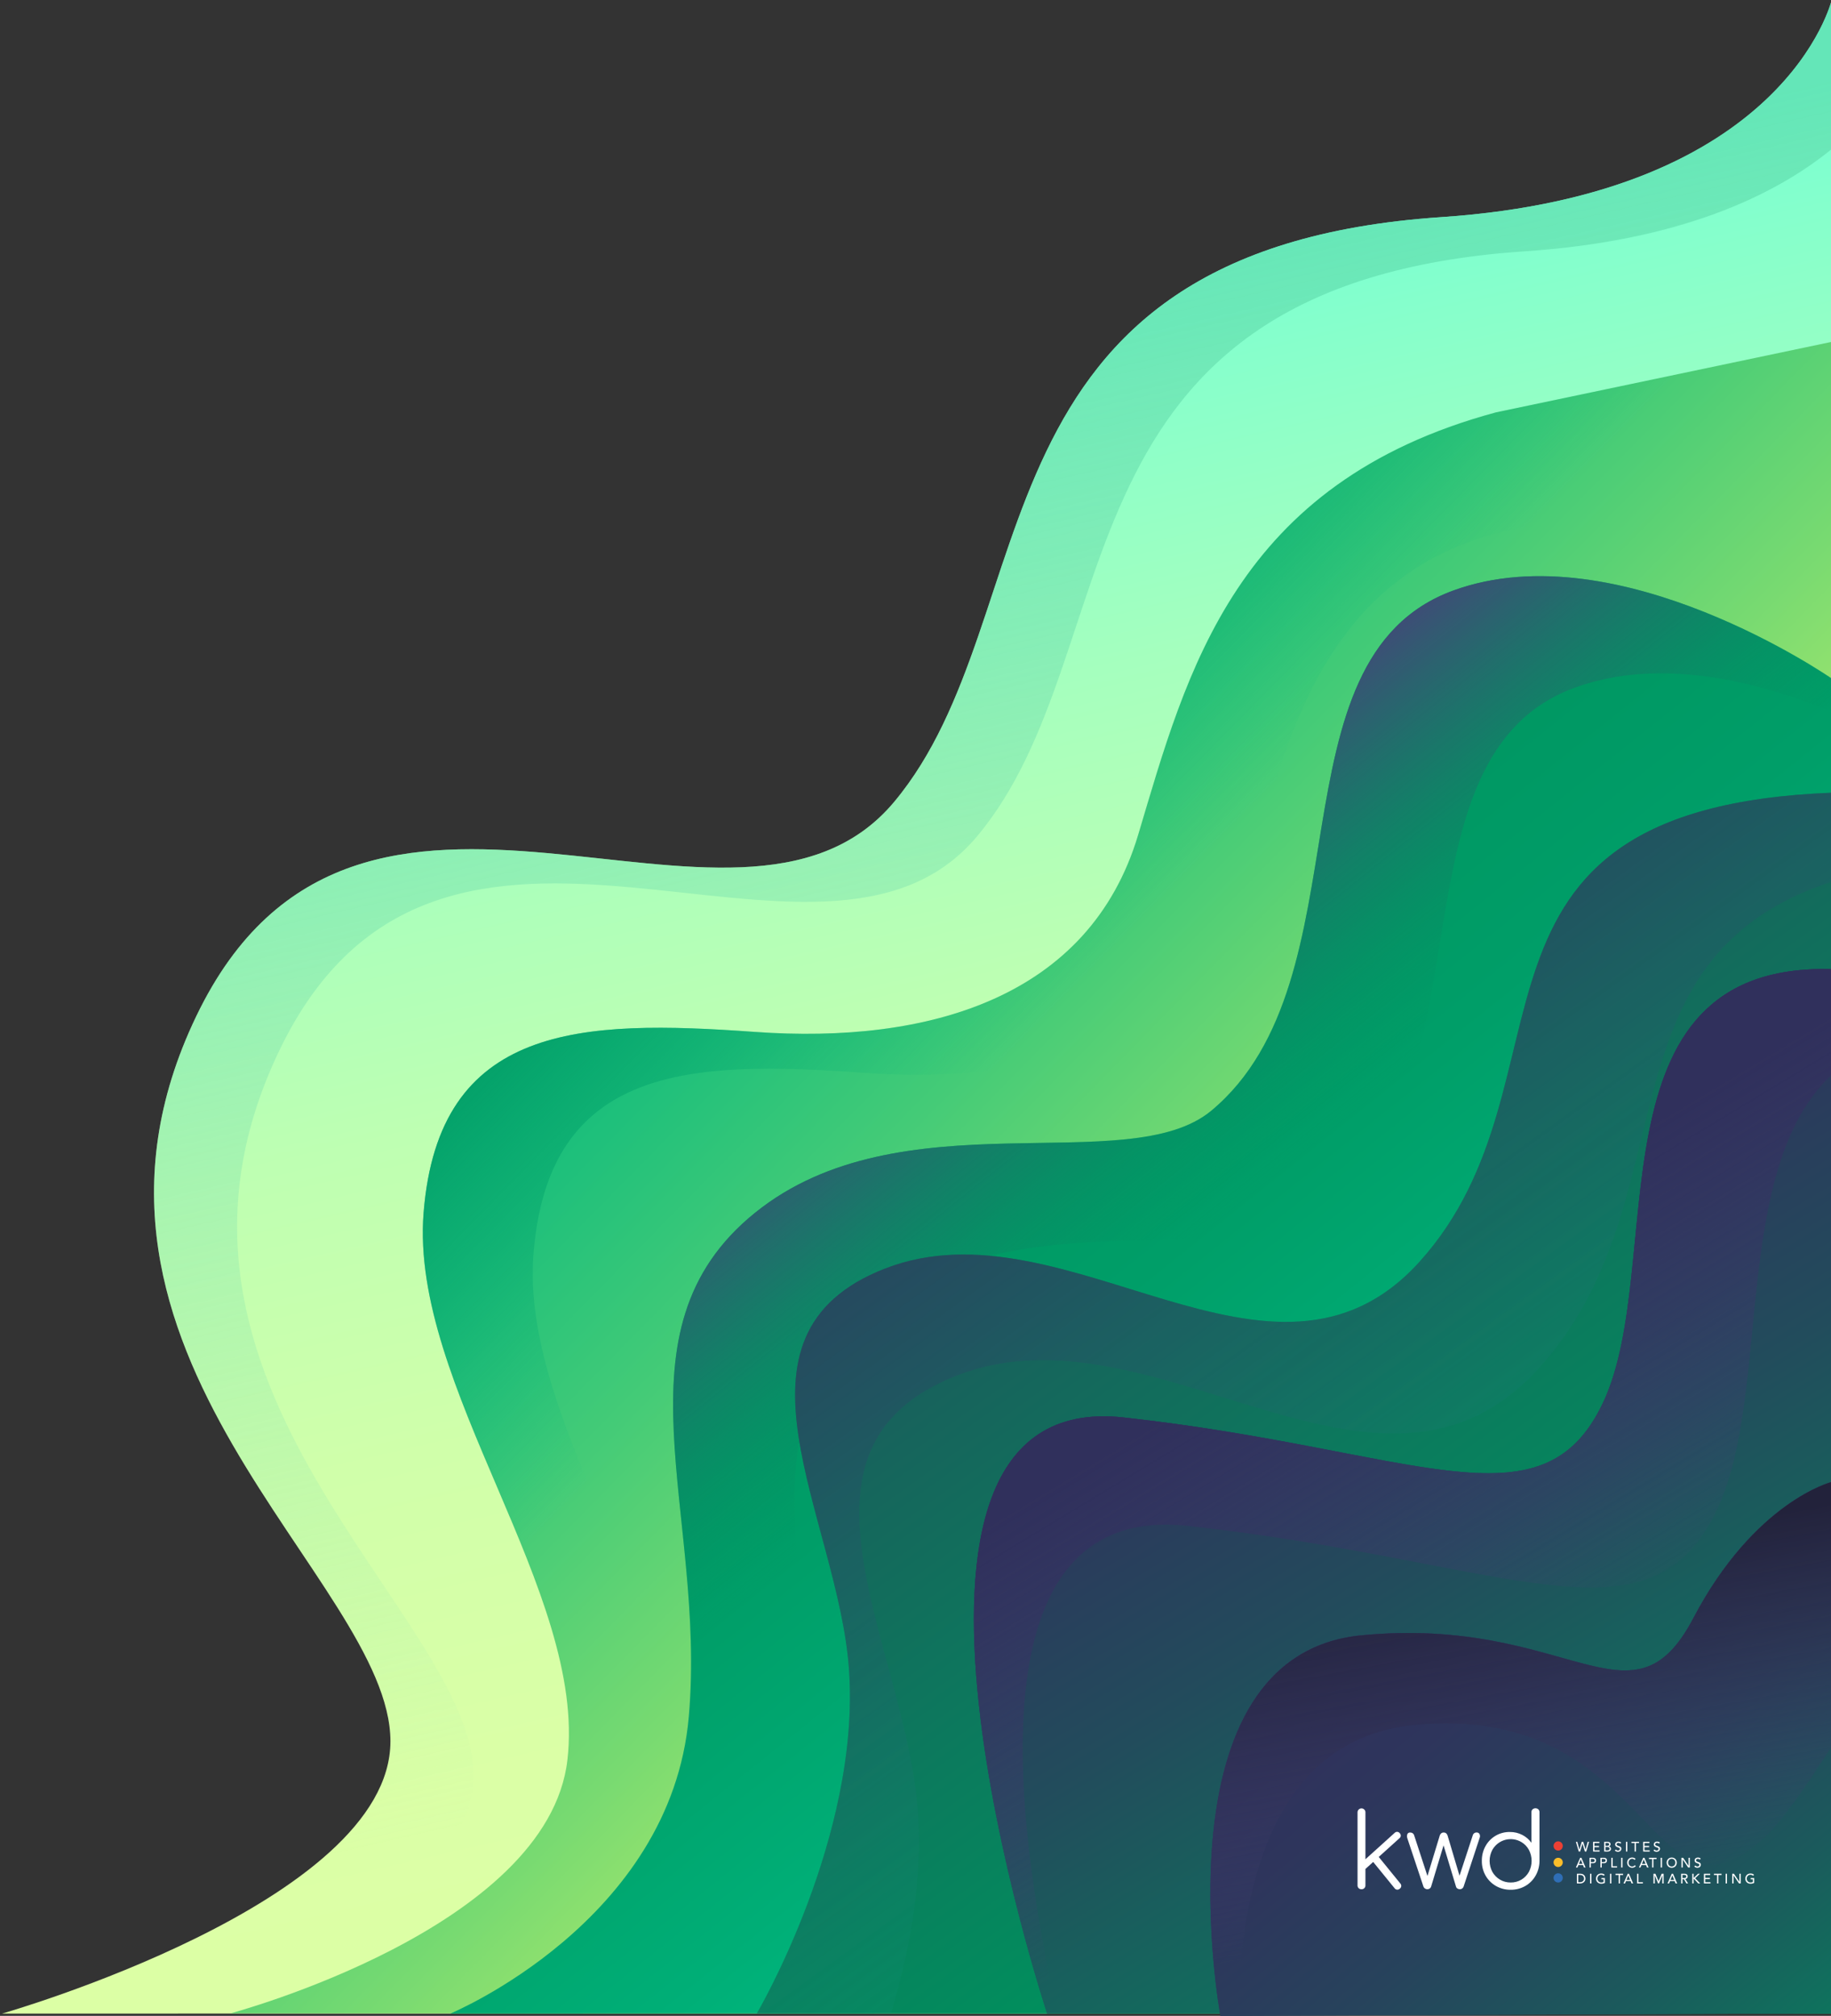
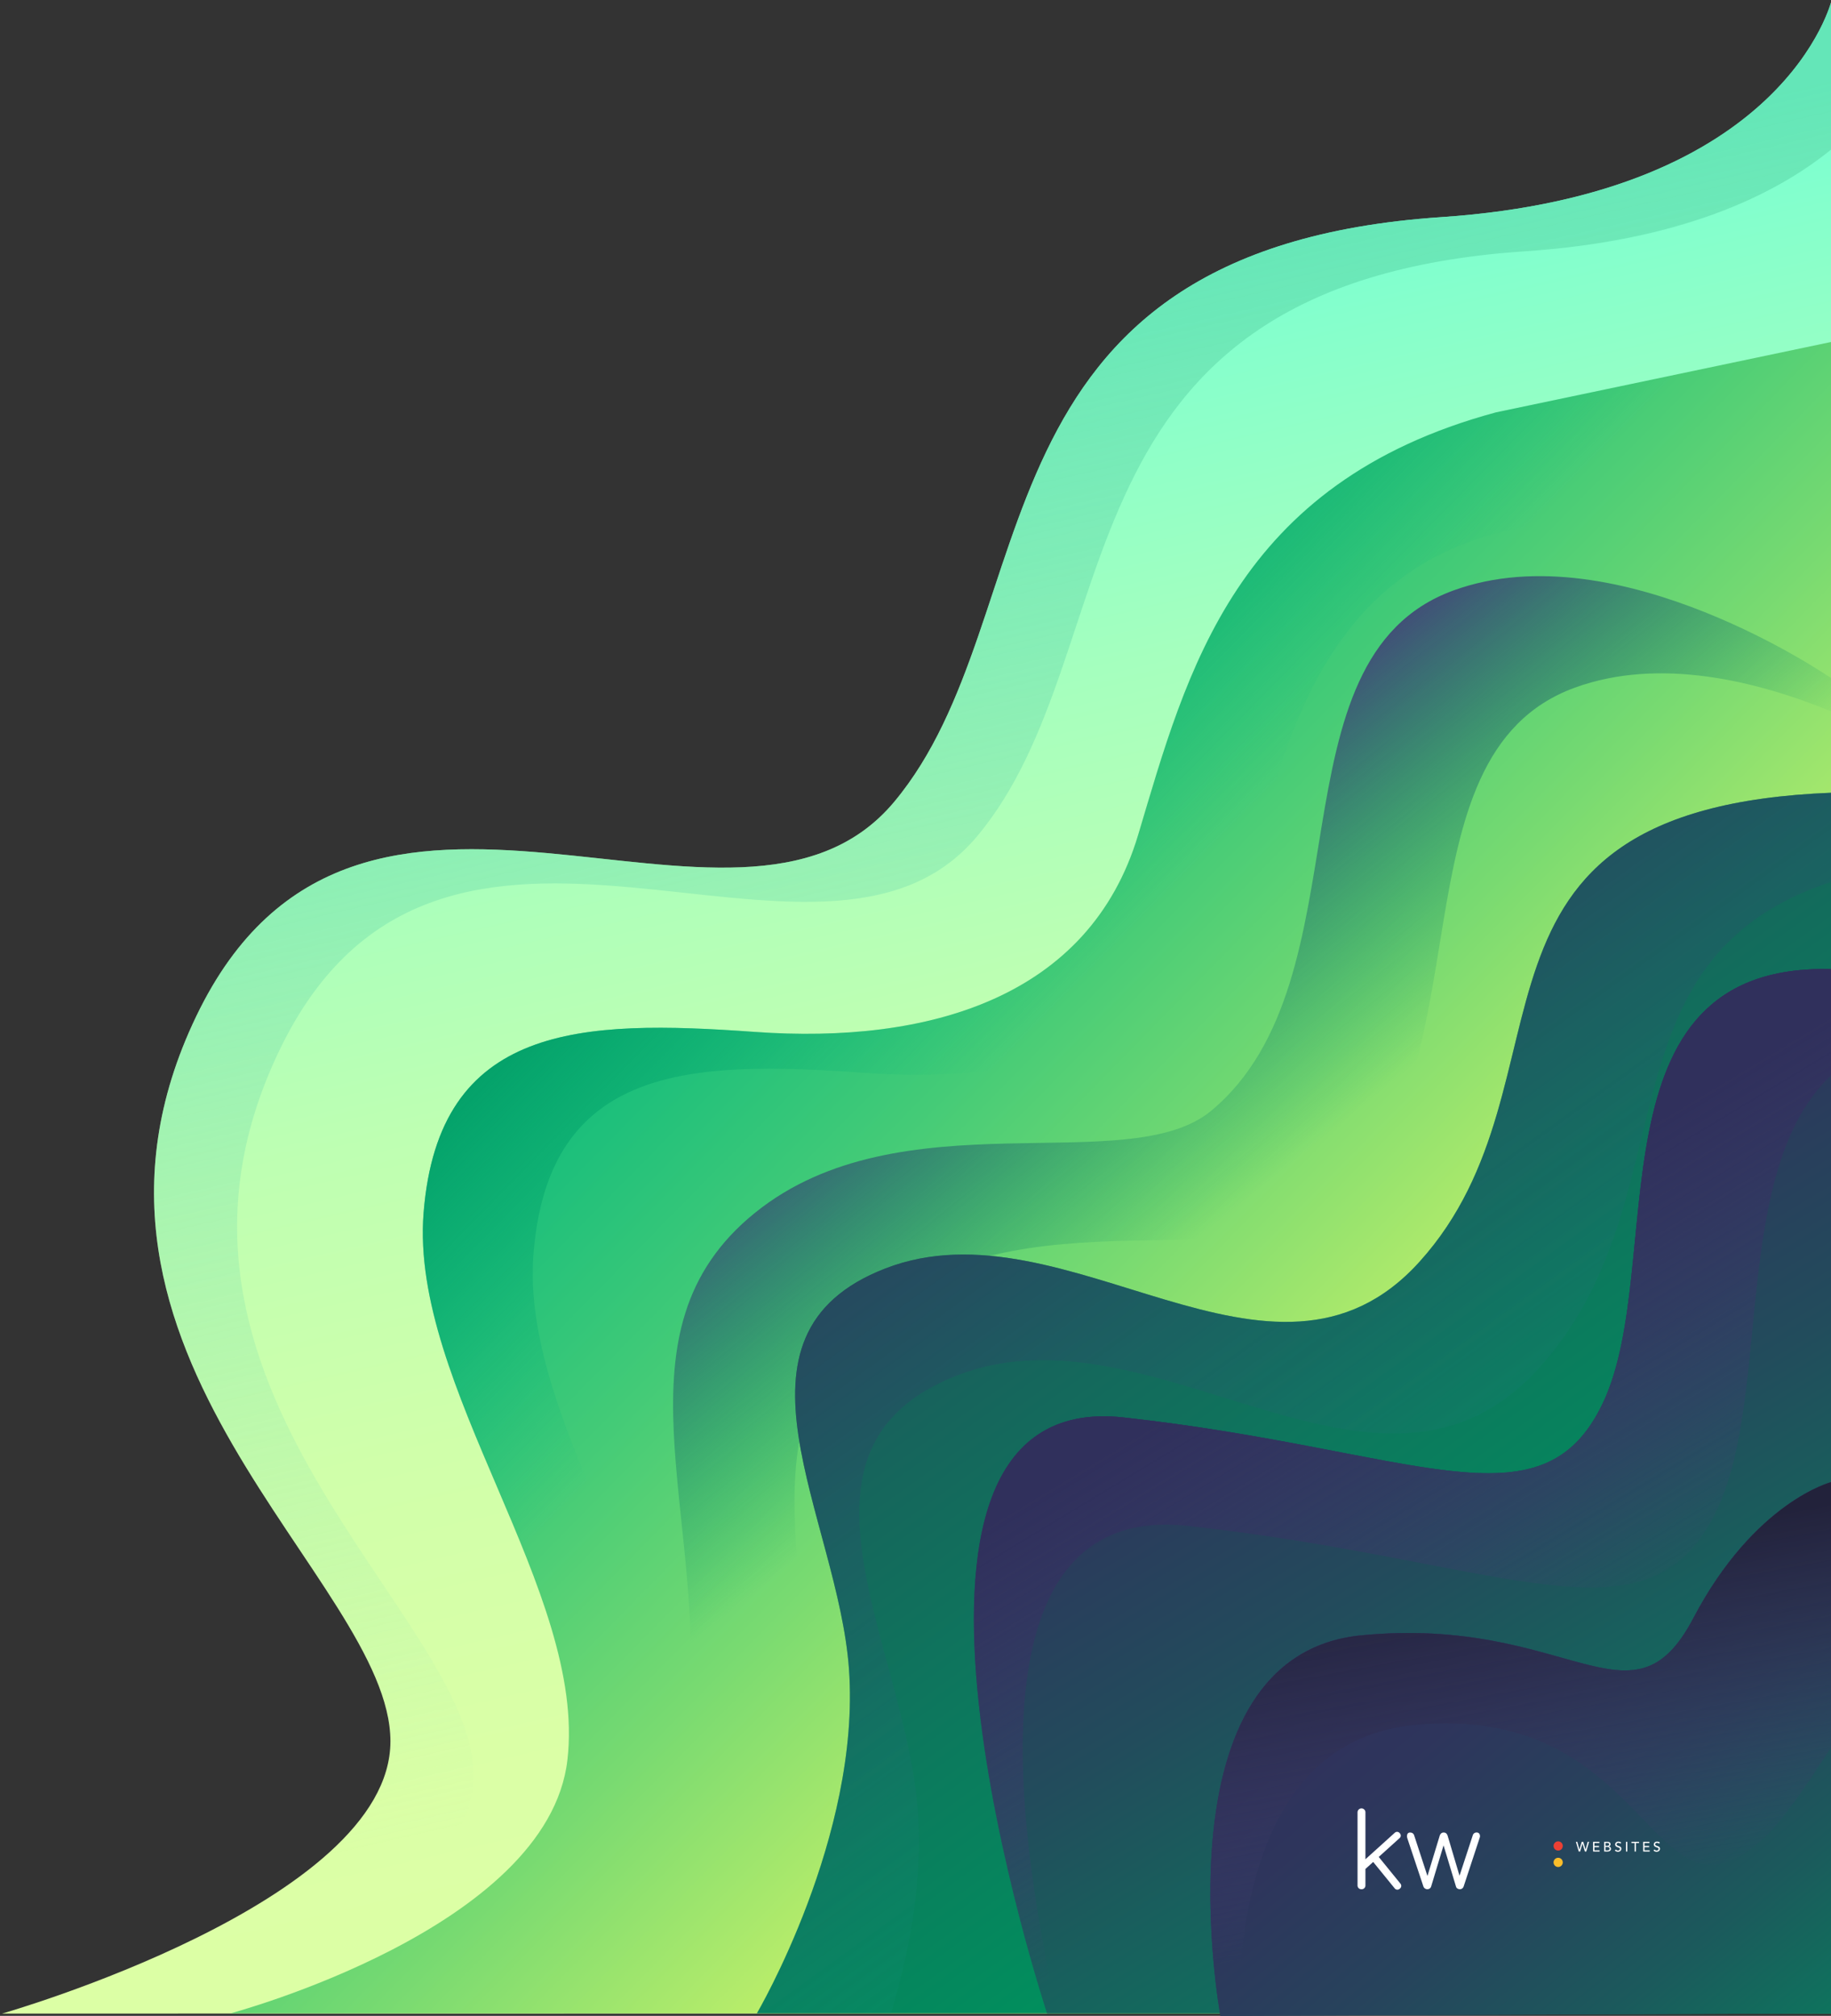
<svg xmlns="http://www.w3.org/2000/svg" width="445" height="490" viewBox="0 0 445 490" fill="none">
  <rect x="0" y="0" width="445" height="490" fill="#333333" stroke="none" />
  <path d="M0.488 489.452C0.488 489.452 94.889 462.518 94.889 423.272C94.889 384.027 8.347 329.005 47.688 247.035C87.029 165.064 179.105 240.565 217.283 194.954C255.461 149.343 233.498 60.614 350.318 52.775C433.999 47.16 445.172 0 445.172 0V489.396L0.488 489.452Z" fill="url(#paint0_linear_2503_407)" />
  <path opacity="0.8" d="M0.488 489.452L44.864 489.446C72.833 478.59 115.083 457.846 115.083 431.59C115.083 392.344 28.542 337.323 67.883 255.352C107.223 173.382 199.299 248.883 237.477 203.272C275.655 157.661 253.692 68.931 370.512 61.093C408.307 58.558 431.308 47.547 445.171 36.234V0.001C445.171 0.001 433.998 47.162 350.317 52.776C233.497 60.614 255.46 149.344 217.282 194.955C179.104 240.566 87.027 165.065 47.687 247.035C8.347 329.006 94.888 384.027 94.888 423.273C94.888 462.518 0.488 489.452 0.488 489.452Z" fill="url(#paint1_linear_2503_407)" />
  <path d="M56.007 489.397C56.007 489.397 133.145 468.833 137.903 427.8C142.646 386.909 99.596 336.951 102.947 294.815C106.609 248.769 141.255 247.802 183.472 250.831C225.69 253.86 264.78 242.501 276.614 202.936C288.448 163.371 300.093 117.367 363.597 100.233L445.171 83.094V489.397H56.007Z" fill="url(#paint2_linear_2503_407)" />
  <path opacity="0.8" d="M56.007 489.397H110.392C133.032 479.52 161.77 462.301 164.616 437.759C169.358 396.868 126.308 346.91 129.66 304.774C133.321 258.729 167.968 257.761 210.185 260.79C252.402 263.82 291.493 252.46 303.327 212.895C315.161 173.33 325.786 100.233 445.171 136.526V110.192V83.094L363.597 100.233C300.093 117.367 288.448 163.371 276.614 202.936C264.78 242.501 225.69 253.86 183.472 250.831C141.255 247.802 106.609 248.769 102.947 294.815C99.596 336.951 142.646 386.909 137.903 427.8C133.145 468.833 56.007 489.397 56.007 489.397Z" fill="url(#paint3_linear_2503_407)" />
-   <path d="M109.432 489.452C109.432 489.452 163.076 467.183 167.406 417.24C171.723 367.445 147.976 323.515 183.472 294.814C218.97 266.113 274.136 286.865 294.412 269.96C332.8 237.953 307.828 160.075 353.231 143.527C393.272 128.933 445.171 164.931 445.171 164.931V489.396L109.432 489.452Z" fill="url(#paint4_linear_2503_407)" />
  <path d="M196.912 440.865C201.229 391.071 177.482 347.141 212.98 318.44C248.477 289.739 303.644 310.491 323.919 293.586C362.307 261.579 337.335 183.701 382.739 167.152C403.302 159.658 426.989 165.506 445.172 172.969V164.931C445.172 164.931 393.272 128.933 353.232 143.527C307.829 160.075 332.801 237.953 294.413 269.96C274.137 286.865 218.97 266.113 183.473 294.814C147.977 323.515 171.723 367.444 167.406 417.24C163.077 467.183 109.433 489.452 109.433 489.452L173.092 489.441C184.638 477.837 195.099 461.779 196.912 440.865Z" fill="url(#paint5_linear_2503_407)" />
  <path d="M183.947 489.397C183.947 489.397 209.241 446.359 206.335 405.721C203.696 368.805 173.341 324.465 215.239 308.302C259.172 291.354 309.354 346.127 344.962 306.731C384.874 262.571 347.939 196.511 445.172 192.689V489.398L183.947 489.397Z" fill="url(#paint6_linear_2503_407)" />
  <path d="M216.53 489.397C221.029 474.499 224.295 457.234 223.088 440.347C220.214 400.15 187.161 351.869 232.784 334.269C280.621 315.815 335.264 375.456 374.036 332.558C411.1 291.55 387.307 233.199 445.172 214.33V192.688C347.939 196.51 384.874 262.57 344.962 306.73C309.354 346.126 259.172 291.355 215.239 308.301C173.341 324.464 203.696 368.804 206.335 405.72C209.241 446.358 183.947 489.396 183.947 489.396H216.53V489.397Z" fill="url(#paint7_linear_2503_407)" />
  <path d="M445.171 489.397H254.47C254.47 489.397 204.035 336.95 273.06 344.545C343.665 352.313 374.636 372.485 389.553 341.042C405.397 307.649 385.063 233.936 445.171 235.576V489.397Z" fill="url(#paint8_linear_2503_407)" />
-   <path d="M445.171 489.397H254.47C254.47 489.397 204.035 336.95 273.06 344.545C343.665 352.313 374.636 372.485 389.553 341.042C405.397 307.649 385.063 233.936 445.171 235.576V489.397Z" fill="url(#paint9_linear_2503_407)" />
+   <path d="M445.171 489.397C254.47 489.397 204.035 336.95 273.06 344.545C343.665 352.313 374.636 372.485 389.553 341.042C405.397 307.649 385.063 233.936 445.171 235.576V489.397Z" fill="url(#paint9_linear_2503_407)" />
  <path d="M288.693 370.9C366.614 379.474 400.794 401.735 417.258 367.035C430.681 338.742 420.575 284.224 445.171 261.242V235.577C385.062 233.937 405.397 307.65 389.553 341.043C374.635 372.486 343.664 352.314 273.06 344.546C204.035 336.951 254.47 489.398 254.47 489.398H257.004C245.938 440.171 237.235 365.238 288.693 370.9Z" fill="url(#paint10_linear_2503_407)" />
  <path d="M296.601 490C296.601 490 280.548 402.378 330.894 397.505C381.24 392.631 396.537 421.875 411.508 393.39C426.478 364.906 445.172 360.213 445.172 360.213V489.398L296.601 490Z" fill="url(#paint11_linear_2503_407)" />
  <path d="M296.601 490C296.601 490 280.548 402.378 330.894 397.505C381.24 392.631 396.537 421.875 411.508 393.39C426.478 364.906 445.172 360.213 445.172 360.213V489.398L296.601 490Z" fill="url(#paint12_linear_2503_407)" />
  <path d="M343.806 419.291C402.661 413.595 401.146 473.895 429.605 445.86C435.284 440.265 442.76 428.022 445.171 424.533V360.213C445.171 360.213 426.478 364.905 411.507 393.39C396.537 421.875 381.239 392.631 330.893 397.504C280.548 402.377 296.6 489.999 296.6 489.999L300.889 489.982C301.293 460.096 308.89 422.671 343.806 419.291Z" fill="url(#paint13_linear_2503_407)" />
  <path d="M383 447.692H383.333L383.857 449.58H383.864L384.417 447.692H384.784L385.345 449.58H385.351L385.872 447.692H386.206L385.518 450.054H385.185L384.608 448.125H384.601L384.03 450.054H383.697L383 447.692ZM387.176 447.692H388.704V447.992H387.503V448.696H388.621V448.996H387.503V449.754H388.764V450.054H387.18L387.176 447.692ZM389.882 447.692H390.706C390.802 447.691 390.898 447.703 390.991 447.728C391.073 447.75 391.15 447.787 391.218 447.837C391.282 447.885 391.333 447.948 391.368 448.02C391.407 448.102 391.425 448.192 391.423 448.282C391.429 448.404 391.388 448.523 391.31 448.616C391.231 448.704 391.129 448.769 391.016 448.804V448.811C391.086 448.815 391.154 448.834 391.216 448.866C391.278 448.898 391.333 448.941 391.378 448.993C391.425 449.047 391.461 449.108 391.487 449.175C391.514 449.246 391.527 449.322 391.527 449.398C391.529 449.496 391.506 449.593 391.462 449.68C391.419 449.762 391.358 449.832 391.283 449.887C391.204 449.945 391.114 449.987 391.02 450.014C390.914 450.042 390.805 450.056 390.696 450.054H389.885L389.882 447.692ZM390.206 448.673H390.643C390.699 448.673 390.755 448.667 390.809 448.654C390.86 448.643 390.907 448.622 390.95 448.593C390.989 448.564 391.022 448.526 391.045 448.482C391.07 448.431 391.082 448.373 391.08 448.316C391.081 448.226 391.049 448.139 390.99 448.072C390.953 448.035 390.908 448.007 390.859 447.989C390.81 447.971 390.758 447.964 390.706 447.969H390.206V448.673ZM390.206 449.774H390.673C390.729 449.773 390.784 449.768 390.839 449.759C390.898 449.749 390.955 449.729 391.006 449.698C391.058 449.668 391.102 449.626 391.136 449.577C391.175 449.516 391.193 449.445 391.19 449.373C391.194 449.314 391.184 449.254 391.16 449.199C391.136 449.144 391.099 449.096 391.053 449.058C390.945 448.983 390.814 448.946 390.683 448.953H390.206V449.774ZM392.724 449.56C392.779 449.644 392.856 449.71 392.946 449.752C393.034 449.792 393.129 449.813 393.225 449.814C393.281 449.814 393.338 449.805 393.392 449.789C393.446 449.772 393.497 449.747 393.543 449.713C393.589 449.68 393.627 449.638 393.655 449.59C393.684 449.539 393.699 449.482 393.699 449.423C393.701 449.384 393.695 449.345 393.681 449.309C393.667 449.273 393.644 449.241 393.615 449.215C393.55 449.163 393.478 449.123 393.4 449.095C393.314 449.062 393.221 449.031 393.12 449.001C393.021 448.972 392.927 448.93 392.839 448.876C392.753 448.821 392.679 448.748 392.624 448.661C392.562 448.55 392.533 448.423 392.541 448.296C392.542 448.22 392.557 448.145 392.586 448.075C392.618 447.995 392.666 447.922 392.728 447.862C392.8 447.792 392.885 447.738 392.978 447.7C393.094 447.654 393.218 447.632 393.343 447.635C393.469 447.635 393.593 447.653 393.714 447.688C393.837 447.728 393.945 447.803 394.024 447.905L393.764 448.142C393.722 448.078 393.665 448.027 393.597 447.992C393.519 447.953 393.433 447.934 393.347 447.935C393.271 447.933 393.196 447.945 393.125 447.97C393.072 447.99 393.023 448.021 392.983 448.06C392.949 448.094 392.924 448.134 392.908 448.179C392.894 448.216 392.887 448.256 392.886 448.296C392.883 448.338 392.889 448.38 392.903 448.42C392.917 448.459 392.94 448.496 392.97 448.526C393.033 448.582 393.105 448.626 393.185 448.656C393.276 448.691 393.37 448.721 393.465 448.746C393.563 448.771 393.657 448.809 393.745 448.858C393.831 448.905 393.904 448.971 393.96 449.051C394.022 449.151 394.051 449.268 394.044 449.385C394.045 449.491 394.023 449.596 393.979 449.692C393.938 449.78 393.878 449.859 393.804 449.922C393.727 449.986 393.639 450.035 393.543 450.065C393.44 450.099 393.332 450.116 393.223 450.115C393.076 450.115 392.93 450.087 392.793 450.032C392.663 449.982 392.55 449.895 392.469 449.782L392.724 449.56ZM395.176 447.692H395.497V450.054H395.176V447.692ZM397.262 447.992H396.501V447.692H398.346V447.992H397.585V450.054H397.262V447.992ZM399.347 447.692H400.871V447.992H399.674V448.696H400.794V448.996H399.674V449.754H400.938V450.054H399.353L399.347 447.692ZM402.122 449.56C402.177 449.644 402.253 449.71 402.344 449.752C402.431 449.792 402.526 449.813 402.623 449.814C402.679 449.814 402.735 449.805 402.79 449.789C402.844 449.772 402.895 449.747 402.941 449.713C402.987 449.68 403.025 449.638 403.053 449.59C403.082 449.539 403.097 449.482 403.096 449.423C403.099 449.384 403.093 449.345 403.079 449.309C403.064 449.273 403.042 449.241 403.013 449.215C402.948 449.163 402.876 449.123 402.798 449.095C402.712 449.062 402.619 449.031 402.518 449.001C402.419 448.972 402.325 448.93 402.237 448.876C402.15 448.821 402.077 448.748 402.022 448.661C401.96 448.55 401.931 448.423 401.939 448.296C401.94 448.22 401.955 448.145 401.984 448.075C402.016 447.995 402.064 447.922 402.126 447.862C402.198 447.792 402.283 447.738 402.376 447.7C402.492 447.654 402.616 447.632 402.741 447.635C402.867 447.635 402.991 447.653 403.111 447.688C403.234 447.728 403.343 447.803 403.422 447.905L403.161 448.142C403.12 448.078 403.063 448.027 402.995 447.992C402.917 447.953 402.831 447.934 402.744 447.935C402.667 447.932 402.589 447.943 402.516 447.969C402.463 447.988 402.414 448.019 402.374 448.059C402.341 448.092 402.315 448.133 402.299 448.177C402.285 448.215 402.278 448.254 402.277 448.294C402.274 448.336 402.28 448.378 402.294 448.418C402.309 448.458 402.331 448.494 402.361 448.524C402.424 448.581 402.497 448.625 402.576 448.654C402.668 448.69 402.761 448.72 402.856 448.744C402.954 448.77 403.048 448.807 403.136 448.856C403.222 448.904 403.295 448.97 403.352 449.05C403.413 449.15 403.442 449.266 403.435 449.383C403.437 449.489 403.414 449.594 403.37 449.69C403.329 449.779 403.269 449.857 403.195 449.92C403.118 449.984 403.03 450.033 402.935 450.064C402.831 450.098 402.723 450.115 402.614 450.114C402.467 450.113 402.321 450.085 402.184 450.03C402.054 449.981 401.941 449.894 401.86 449.78L402.122 449.56Z" fill="white" />
-   <path d="M384.044 451.574H384.334L385.345 453.936H384.971L384.734 453.352H383.61L383.376 453.936H383L384.044 451.574ZM384.618 453.075L384.177 451.991H384.167L383.72 453.075H384.618ZM386.319 451.574H387.153C387.28 451.57 387.407 451.591 387.527 451.636C387.613 451.671 387.69 451.724 387.754 451.793C387.809 451.854 387.849 451.927 387.872 452.006C387.894 452.08 387.905 452.157 387.905 452.235C387.905 452.312 387.894 452.389 387.872 452.463C387.849 452.543 387.809 452.616 387.754 452.677C387.689 452.746 387.61 452.799 387.522 452.834C387.402 452.878 387.275 452.899 387.148 452.895H386.639V453.936H386.319V451.574ZM386.639 452.615H387.056C387.119 452.616 387.182 452.611 387.245 452.602C387.303 452.593 387.36 452.575 387.412 452.547C387.46 452.52 387.5 452.48 387.527 452.432C387.558 452.371 387.573 452.304 387.57 452.236C387.573 452.169 387.558 452.101 387.527 452.041C387.5 451.993 387.46 451.953 387.412 451.926C387.36 451.898 387.303 451.879 387.245 451.871C387.184 451.859 387.122 451.853 387.06 451.851H386.643L386.639 452.615ZM388.965 451.574H389.799C389.926 451.57 390.053 451.591 390.172 451.636C390.26 451.67 390.339 451.724 390.404 451.793C390.46 451.854 390.5 451.927 390.523 452.006C390.544 452.08 390.555 452.157 390.556 452.235C390.555 452.312 390.544 452.389 390.523 452.463C390.5 452.543 390.46 452.616 390.404 452.677C390.339 452.746 390.26 452.799 390.172 452.834C390.053 452.878 389.926 452.899 389.799 452.895H389.285V453.936H388.965V451.574ZM389.285 452.615H389.702C389.765 452.616 389.828 452.611 389.89 452.602C389.949 452.593 390.005 452.575 390.057 452.547C390.106 452.519 390.145 452.479 390.172 452.43C390.204 452.37 390.218 452.302 390.216 452.235C390.218 452.167 390.204 452.1 390.172 452.04C390.145 451.991 390.105 451.952 390.057 451.924C390.005 451.896 389.949 451.878 389.89 451.869C389.829 451.858 389.767 451.852 389.705 451.851H389.288L389.285 452.615ZM391.61 451.574H391.93V453.636H393.015V453.936H391.61V451.574ZM394.009 451.574H394.329V453.936H394.009V451.574ZM397.248 452.085C397.182 451.998 397.097 451.93 396.998 451.884C396.899 451.838 396.791 451.814 396.681 451.814C396.556 451.813 396.433 451.838 396.319 451.889C396.213 451.938 396.119 452.008 396.042 452.095C395.964 452.184 395.903 452.288 395.864 452.4C395.821 452.52 395.799 452.647 395.8 452.775C395.8 452.896 395.82 453.015 395.86 453.129C395.899 453.237 395.958 453.337 396.034 453.422C396.111 453.508 396.205 453.576 396.311 453.623C396.428 453.673 396.554 453.698 396.681 453.696C396.805 453.699 396.928 453.67 397.038 453.613C397.142 453.556 397.231 453.476 397.298 453.379L397.568 453.583C397.54 453.62 397.508 453.655 397.475 453.688C397.422 453.74 397.362 453.786 397.298 453.824C397.215 453.875 397.126 453.915 397.033 453.944C396.917 453.981 396.796 453.998 396.674 453.996C396.5 453.999 396.327 453.962 396.169 453.889C396.024 453.822 395.894 453.727 395.785 453.609C395.681 453.495 395.598 453.362 395.543 453.217C395.489 453.076 395.46 452.926 395.46 452.775C395.457 452.602 395.486 452.43 395.547 452.268C395.603 452.119 395.688 451.983 395.797 451.868C395.907 451.754 396.039 451.665 396.186 451.606C396.345 451.542 396.515 451.51 396.686 451.512C396.843 451.513 396.999 451.543 397.145 451.603C397.291 451.659 397.418 451.755 397.513 451.879L397.248 452.085ZM399.36 451.574H399.65L400.661 453.936H400.287L400.051 453.352H398.93L398.696 453.936H398.322L399.36 451.574ZM399.934 453.075L399.493 451.991H399.487L399.04 453.075H399.934ZM401.518 451.878H400.764V451.577H402.599V451.878H401.839V453.936H401.518V451.878ZM403.604 451.577H403.934V453.936H403.614L403.604 451.577ZM406.282 453.996C406.111 453.999 405.941 453.966 405.782 453.901C405.636 453.841 405.504 453.752 405.393 453.639C405.285 453.525 405.2 453.392 405.143 453.246C405.081 453.09 405.05 452.923 405.051 452.755C405.052 452.588 405.086 452.423 405.15 452.268C405.207 452.122 405.292 451.988 405.4 451.874C405.51 451.762 405.643 451.672 405.789 451.613C405.947 451.547 406.118 451.515 406.289 451.517C406.461 451.515 406.631 451.547 406.79 451.613C406.936 451.672 407.068 451.762 407.178 451.874C407.286 451.988 407.371 452.122 407.428 452.268C407.49 452.424 407.522 452.591 407.52 452.758C407.522 452.926 407.49 453.093 407.428 453.249C407.371 453.395 407.286 453.529 407.178 453.643C407.068 453.755 406.936 453.845 406.79 453.904C406.631 453.968 406.46 454 406.289 453.996H406.282ZM406.282 453.696C406.409 453.698 406.534 453.672 406.649 453.621C406.758 453.574 406.855 453.505 406.936 453.419C407.015 453.332 407.077 453.231 407.116 453.12C407.159 453.003 407.181 452.88 407.18 452.755C407.181 452.631 407.159 452.507 407.116 452.39C407.077 452.279 407.015 452.178 406.936 452.091C406.857 452.006 406.762 451.937 406.656 451.889C406.541 451.838 406.415 451.812 406.289 451.814C406.163 451.812 406.038 451.838 405.922 451.889C405.816 451.937 405.721 452.006 405.642 452.091C405.563 452.178 405.502 452.279 405.462 452.39C405.419 452.507 405.398 452.631 405.398 452.755C405.398 452.88 405.419 453.003 405.462 453.12C405.502 453.231 405.563 453.332 405.642 453.419C405.721 453.504 405.816 453.573 405.922 453.621C406.038 453.672 406.163 453.698 406.289 453.696H406.282ZM408.641 451.574H409.058L410.369 453.519H410.376V451.574H410.696V453.936H410.289L408.975 451.994H408.968V453.936H408.648L408.641 451.574ZM412.041 453.442C412.095 453.526 412.172 453.593 412.262 453.634C412.35 453.675 412.445 453.696 412.541 453.696C412.598 453.696 412.654 453.688 412.708 453.671C412.762 453.655 412.814 453.629 412.86 453.596C412.905 453.563 412.943 453.521 412.971 453.472C413 453.422 413.015 453.364 413.015 453.306C413.018 453.267 413.012 453.228 412.997 453.192C412.983 453.156 412.96 453.123 412.931 453.097C412.867 453.045 412.794 453.005 412.716 452.977C412.631 452.945 412.537 452.914 412.436 452.884C412.337 452.855 412.243 452.813 412.156 452.758C412.069 452.704 411.995 452.63 411.941 452.543C411.878 452.432 411.849 452.305 411.857 452.178C411.858 452.102 411.874 452.028 411.902 451.958C411.934 451.877 411.982 451.805 412.044 451.744C412.116 451.675 412.201 451.62 412.294 451.582C412.41 451.536 412.535 451.514 412.659 451.517C412.785 451.517 412.91 451.535 413.03 451.571C413.153 451.61 413.261 451.686 413.34 451.788L413.08 452.025C413.038 451.961 412.981 451.909 412.913 451.874C412.835 451.836 412.75 451.816 412.663 451.818C412.587 451.815 412.512 451.827 412.441 451.853C412.388 451.872 412.34 451.903 412.299 451.943C412.266 451.976 412.24 452.017 412.224 452.061C412.211 452.099 412.203 452.138 412.202 452.178C412.199 452.22 412.205 452.262 412.219 452.302C412.234 452.342 412.256 452.378 412.286 452.408C412.349 452.465 412.422 452.509 412.501 452.538C412.593 452.574 412.686 452.604 412.781 452.628C412.879 452.654 412.973 452.691 413.061 452.74C413.147 452.788 413.22 452.854 413.277 452.934C413.338 453.034 413.367 453.15 413.36 453.267C413.362 453.373 413.339 453.478 413.295 453.574C413.254 453.663 413.194 453.741 413.12 453.804C413.043 453.868 412.955 453.917 412.86 453.948C412.756 453.982 412.648 453.999 412.539 453.998C412.392 453.997 412.246 453.969 412.109 453.914C411.979 453.865 411.866 453.778 411.785 453.664L412.041 453.442Z" fill="white" />
-   <path d="M383.25 455.457H384.074C384.222 455.454 384.37 455.473 384.512 455.513C384.629 455.547 384.739 455.598 384.839 455.665C384.928 455.725 385.006 455.799 385.07 455.884C385.128 455.961 385.177 456.045 385.215 456.134C385.249 456.218 385.275 456.305 385.291 456.394C385.306 456.473 385.314 456.554 385.315 456.634C385.315 456.785 385.287 456.933 385.231 457.073C385.175 457.215 385.09 457.343 384.981 457.45C384.865 457.565 384.727 457.655 384.576 457.715C384.398 457.785 384.208 457.819 384.017 457.815H383.25V455.457ZM383.57 457.518H383.974C384.104 457.519 384.234 457.501 384.359 457.463C384.475 457.429 384.583 457.372 384.678 457.297C384.77 457.222 384.844 457.128 384.894 457.021C384.951 456.901 384.98 456.769 384.978 456.636C384.976 456.546 384.964 456.457 384.941 456.371C384.915 456.266 384.868 456.168 384.803 456.082C384.727 455.985 384.631 455.905 384.521 455.85C384.375 455.781 384.215 455.749 384.054 455.755H383.57V457.518ZM386.442 455.457H386.763V457.819H386.442V455.457ZM390.049 456.498V457.665C389.987 457.703 389.921 457.734 389.852 457.759C389.777 457.786 389.701 457.809 389.623 457.827C389.544 457.846 389.464 457.86 389.383 457.869C389.307 457.876 389.231 457.88 389.155 457.879C388.971 457.882 388.789 457.848 388.619 457.779C388.47 457.717 388.335 457.625 388.222 457.508C388.113 457.395 388.028 457.26 387.972 457.113C387.916 456.961 387.887 456.8 387.889 456.638C387.888 456.471 387.92 456.305 387.982 456.151C388.039 456.004 388.124 455.871 388.232 455.757C388.343 455.644 388.475 455.555 388.621 455.495C388.78 455.43 388.95 455.398 389.121 455.4C389.303 455.395 389.484 455.423 389.655 455.483C389.785 455.533 389.904 455.61 390.002 455.709L389.775 455.952C389.687 455.865 389.582 455.798 389.465 455.757C389.354 455.72 389.238 455.701 389.121 455.702C388.995 455.7 388.87 455.726 388.754 455.777C388.648 455.825 388.553 455.893 388.474 455.979C388.395 456.065 388.334 456.167 388.294 456.277C388.251 456.394 388.23 456.518 388.231 456.643C388.229 456.77 388.253 456.896 388.301 457.015C388.345 457.126 388.411 457.227 388.494 457.313C388.577 457.398 388.675 457.465 388.784 457.512C388.899 457.56 389.023 457.585 389.148 457.583C389.256 457.584 389.364 457.573 389.47 457.552C389.56 457.535 389.648 457.504 389.729 457.46V456.803H389.205V456.503L390.049 456.498ZM391.3 455.457H391.62V457.819H391.3V455.457ZM393.385 455.757H392.624V455.457H394.466V455.757H393.709V457.819H393.388L393.385 455.757ZM395.607 455.457H395.897L396.911 457.819H396.538L396.301 457.235H395.176L394.943 457.819H394.569L395.607 455.457ZM396.181 456.958L395.74 455.874H395.734L395.287 456.958H396.181ZM397.882 455.457H398.202V457.518H399.287V457.819H397.885L397.882 455.457ZM401.852 455.457H402.329L403.08 457.245H403.1L403.844 455.457H404.321V457.819H404.001V455.877H403.994L403.193 457.819H402.98L402.182 455.877H402.176V457.819H401.855L401.852 455.457ZM406.306 455.457H406.603L407.61 457.819H407.237L407 457.235H405.875L405.642 457.819H405.268L406.306 455.457ZM406.88 456.958L406.439 455.874H406.436L405.989 456.958H406.88ZM408.581 455.457H409.415C409.543 455.452 409.669 455.473 409.789 455.518C409.877 455.553 409.956 455.606 410.021 455.675C410.076 455.736 410.117 455.809 410.139 455.889C410.161 455.963 410.172 456.04 410.172 456.117C410.173 456.192 410.159 456.266 410.132 456.336C410.106 456.406 410.067 456.47 410.017 456.526C409.965 456.584 409.903 456.633 409.834 456.669C409.759 456.709 409.677 456.733 409.592 456.741L410.262 457.819H409.862L409.262 456.778H408.905V457.819H408.584L408.581 455.457ZM408.901 456.498H409.318C409.38 456.498 409.442 456.493 409.504 456.483C409.562 456.474 409.618 456.456 409.67 456.427C409.719 456.4 409.758 456.361 409.785 456.312C409.817 456.252 409.832 456.185 409.829 456.117C409.832 456.049 409.817 455.982 409.785 455.922C409.758 455.874 409.719 455.834 409.67 455.807C409.618 455.779 409.562 455.76 409.504 455.752C409.442 455.742 409.38 455.737 409.318 455.737H408.901V456.498ZM411.287 455.457H411.607V456.478H411.634L412.678 455.457H413.125L411.987 456.548L413.205 457.819H412.738L411.637 456.638H411.607V457.819H411.29L411.287 455.457ZM414.116 455.457H415.644V455.757H414.443V456.461H415.56V456.761H414.443V457.518H415.707V457.819H414.122L414.116 455.457ZM417.315 455.757H416.554V455.457H418.396V455.757H417.635V457.819H417.315V455.757ZM419.4 455.457H419.72V457.819H419.4V455.457ZM420.995 455.457H421.412L422.723 457.402H422.73V455.457H423.05V457.819H422.643L421.328 455.877H421.322V457.819H421.002L420.995 455.457ZM426.333 456.498V457.665C426.27 457.703 426.204 457.734 426.136 457.759C426.061 457.786 425.985 457.809 425.907 457.827C425.828 457.846 425.748 457.86 425.667 457.869C425.591 457.877 425.515 457.882 425.439 457.882C425.255 457.885 425.073 457.851 424.903 457.782C424.754 457.72 424.618 457.628 424.506 457.512C424.397 457.398 424.312 457.264 424.256 457.116C424.199 456.964 424.171 456.803 424.173 456.641C424.173 456.473 424.206 456.306 424.269 456.151C424.326 456.004 424.411 455.871 424.519 455.757C424.63 455.644 424.762 455.555 424.908 455.495C425.067 455.43 425.237 455.398 425.409 455.4C425.59 455.395 425.771 455.423 425.942 455.483C426.073 455.533 426.191 455.61 426.289 455.709L426.062 455.952C425.975 455.865 425.869 455.798 425.752 455.757C425.641 455.72 425.525 455.701 425.409 455.702C425.282 455.7 425.157 455.726 425.042 455.777C424.936 455.825 424.84 455.893 424.761 455.979C424.682 456.065 424.621 456.167 424.581 456.277C424.539 456.394 424.517 456.518 424.518 456.643C424.517 456.77 424.54 456.896 424.588 457.015C424.632 457.126 424.698 457.227 424.781 457.313C424.864 457.398 424.963 457.465 425.072 457.512C425.187 457.56 425.31 457.585 425.435 457.583C425.543 457.584 425.651 457.573 425.757 457.552C425.848 457.535 425.935 457.504 426.016 457.46V456.803H425.492V456.503L426.333 456.498Z" fill="white" />
  <path d="M330.888 459.222C330.648 459.235 330.413 459.152 330.234 458.992C330.055 458.832 329.946 458.608 329.932 458.368V440.493C329.94 440.248 330.042 440.015 330.217 439.842C330.391 439.669 330.626 439.57 330.871 439.565C331.117 439.56 331.355 439.649 331.537 439.814C331.719 439.979 331.831 440.207 331.85 440.452V458.265C331.863 458.506 331.78 458.742 331.62 458.922C331.459 459.102 331.233 459.212 330.992 459.226H330.889L330.888 459.222ZM331.505 454.604L330.319 453.319L338.941 445.528C339.023 445.444 339.121 445.378 339.23 445.333C339.338 445.288 339.455 445.265 339.572 445.266C339.689 445.274 339.803 445.306 339.908 445.36C340.012 445.414 340.104 445.489 340.178 445.58C340.262 445.664 340.329 445.764 340.374 445.875C340.419 445.985 340.441 446.104 340.44 446.223C340.434 446.339 340.403 446.452 340.349 446.554C340.295 446.656 340.219 446.745 340.126 446.814L331.505 454.604ZM340.201 459.089C340.111 459.175 340.004 459.241 339.887 459.283C339.77 459.324 339.645 459.34 339.521 459.329C339.4 459.314 339.284 459.273 339.18 459.209C339.077 459.146 338.987 459.061 338.919 458.96L333.297 452.052L334.656 450.845L340.328 457.826C340.411 457.913 340.474 458.017 340.513 458.131C340.552 458.244 340.566 458.365 340.554 458.485C340.542 458.604 340.504 458.72 340.444 458.824C340.383 458.927 340.3 459.017 340.202 459.086L340.201 459.089Z" fill="white" />
-   <path d="M367.145 459.352C365.89 459.369 364.654 459.051 363.565 458.428C362.521 457.83 361.656 456.964 361.057 455.92C360.433 454.823 360.116 453.577 360.139 452.315C360.12 451.064 360.428 449.83 361.034 448.735C361.614 447.68 362.471 446.804 363.512 446.2C364.553 445.596 365.74 445.287 366.944 445.307C368.004 445.293 369.052 445.54 369.994 446.028C370.868 446.477 371.621 447.129 372.189 447.93V440.52C372.181 440.388 372.202 440.255 372.25 440.132C372.298 440.008 372.371 439.896 372.466 439.804C372.661 439.632 372.911 439.537 373.171 439.537C373.431 439.537 373.682 439.632 373.877 439.804C373.97 439.897 374.042 440.01 374.09 440.133C374.138 440.256 374.159 440.388 374.154 440.52V452.418C374.138 453.663 373.804 454.882 373.182 455.96C372.586 456.994 371.725 457.851 370.688 458.443C369.609 459.055 368.386 459.368 367.145 459.352ZM367.145 457.586C368.063 457.601 368.967 457.36 369.756 456.891C370.514 456.434 371.139 455.788 371.57 455.015C372.009 454.186 372.238 453.262 372.238 452.324C372.238 451.386 372.009 450.462 371.57 449.633C371.145 448.855 370.518 448.207 369.756 447.756C369.179 447.414 368.541 447.189 367.877 447.093C367.213 446.998 366.537 447.034 365.887 447.201C365.237 447.367 364.627 447.659 364.09 448.061C363.553 448.463 363.101 448.967 362.759 449.544C362.759 449.573 362.726 449.603 362.707 449.633C362.262 450.46 362.028 451.384 362.028 452.324C362.028 453.263 362.262 454.188 362.707 455.015C363.148 455.791 363.785 456.438 364.555 456.891C365.337 457.356 366.231 457.596 367.14 457.586H367.145Z" fill="white" />
  <path d="M346.905 459.222C346.697 459.226 346.493 459.166 346.321 459.049C346.152 458.941 346.023 458.782 345.952 458.594L342.022 446.796C341.917 446.472 341.926 446.121 342.048 445.803C342.114 445.677 342.217 445.574 342.343 445.508C342.469 445.442 342.612 445.416 342.753 445.433C342.962 445.429 343.166 445.491 343.337 445.611C343.517 445.751 343.646 445.945 343.706 446.165L347.209 456.877H346.656L349.908 446.19C349.967 445.981 350.085 445.792 350.248 445.647C350.419 445.501 350.64 445.424 350.865 445.433C351.089 445.423 351.308 445.496 351.482 445.637C351.649 445.782 351.768 445.975 351.822 446.19L354.921 456.626H354.492L357.92 446.165C357.967 445.953 358.085 445.763 358.256 445.628C358.426 445.494 358.638 445.422 358.855 445.426C359.006 445.411 359.158 445.443 359.29 445.518C359.423 445.592 359.529 445.706 359.594 445.843C359.661 445.99 359.696 446.151 359.696 446.313C359.696 446.476 359.661 446.636 359.594 446.784L355.704 458.594C355.638 458.776 355.52 458.934 355.365 459.049C355.199 459.168 354.999 459.229 354.796 459.222C354.586 459.225 354.38 459.165 354.204 459.049C354.038 458.945 353.917 458.783 353.865 458.594L350.684 448.057H350.987L347.809 458.594C347.75 458.786 347.626 458.951 347.458 459.06C347.294 459.167 347.101 459.224 346.905 459.222Z" fill="white" />
  <path d="M378.692 449.824C379.312 449.824 379.814 449.321 379.814 448.701C379.814 448.081 379.312 447.578 378.692 447.578C378.072 447.578 377.569 448.081 377.569 448.701C377.569 449.321 378.072 449.824 378.692 449.824Z" fill="#EC4034" />
  <path d="M378.692 453.817C379.312 453.817 379.814 453.314 379.814 452.694C379.814 452.074 379.312 451.572 378.692 451.572C378.072 451.572 377.569 452.074 377.569 452.694C377.569 453.314 378.072 453.817 378.692 453.817Z" fill="#FABD2A" />
-   <path d="M378.692 457.588C379.312 457.588 379.814 457.086 379.814 456.466C379.814 455.846 379.312 455.343 378.692 455.343C378.072 455.343 377.569 455.846 377.569 456.466C377.569 457.086 378.072 457.588 378.692 457.588Z" fill="#2F6EB6" />
  <defs>
    <linearGradient id="paint0_linear_2503_407" x1="279.659" y1="490.989" x2="185.709" y2="83.87" gradientUnits="userSpaceOnUse">
      <stop stop-color="#DEFFA4" />
      <stop offset="0.224" stop-color="#DBFFA6" />
      <stop offset="0.416" stop-color="#D0FFAA" />
      <stop offset="0.598" stop-color="#BEFFB2" />
      <stop offset="0.772" stop-color="#A5FFBE" />
      <stop offset="0.94" stop-color="#85FFCC" />
      <stop offset="1" stop-color="#78FFD2" />
    </linearGradient>
    <linearGradient id="paint1_linear_2503_407" x1="260.943" y1="409.885" x2="184.717" y2="79.572" gradientUnits="userSpaceOnUse">
      <stop stop-color="#95E5AC" stop-opacity="0" />
      <stop offset="0.256" stop-color="#90E5AC" stop-opacity="0.256" />
      <stop offset="0.551" stop-color="#82E3AE" stop-opacity="0.551" />
      <stop offset="0.865" stop-color="#6BE1B0" stop-opacity="0.865" />
      <stop offset="1" stop-color="#5FE0B1" />
    </linearGradient>
    <linearGradient id="paint2_linear_2503_407" x1="318.581" y1="353.078" x2="144.372" y2="181.839" gradientUnits="userSpaceOnUse">
      <stop stop-color="#BAED6A" />
      <stop offset="0.003" stop-color="#B9ED6A" />
      <stop offset="0.271" stop-color="#78DA71" />
      <stop offset="0.514" stop-color="#44CB77" />
      <stop offset="0.724" stop-color="#1FC07B" />
      <stop offset="0.893" stop-color="#08B97D" />
      <stop offset="1" stop-color="#00B77E" />
    </linearGradient>
    <linearGradient id="paint3_linear_2503_407" x1="232.71" y1="268.671" x2="159.301" y2="196.513" gradientUnits="userSpaceOnUse">
      <stop stop-color="#00B77E" stop-opacity="0" />
      <stop offset="0.494" stop-color="#00A26C" stop-opacity="0.497" />
      <stop offset="0.995" stop-color="#00915D" />
    </linearGradient>
    <linearGradient id="paint4_linear_2503_407" x1="159.945" y1="180.755" x2="328.141" y2="390.629" gradientUnits="userSpaceOnUse">
      <stop offset="0.005" stop-color="#00915D" />
      <stop offset="0.365" stop-color="#009460" />
      <stop offset="0.648" stop-color="#009E68" />
      <stop offset="0.903" stop-color="#00AF77" />
      <stop offset="1" stop-color="#00B77E" />
    </linearGradient>
    <linearGradient id="paint5_linear_2503_407" x1="188.927" y1="216.92" x2="270.276" y2="318.425" gradientUnits="userSpaceOnUse">
      <stop offset="0.296" stop-color="#454579" />
      <stop offset="0.359" stop-color="#3E4D76" stop-opacity="0.91" />
      <stop offset="0.784" stop-color="#117E64" stop-opacity="0.301" />
      <stop offset="0.995" stop-color="#00915D" stop-opacity="0" />
    </linearGradient>
    <linearGradient id="paint6_linear_2503_407" x1="181.17" y1="156.287" x2="494.316" y2="590.023" gradientUnits="userSpaceOnUse">
      <stop stop-color="#30305C" />
      <stop offset="0.234" stop-color="#1F535C" />
      <stop offset="0.597" stop-color="#00915D" />
      <stop offset="0.937" stop-color="#00915D" />
      <stop offset="0.995" stop-color="#00915D" />
    </linearGradient>
    <linearGradient id="paint7_linear_2503_407" x1="220.378" y1="210.593" x2="385.424" y2="439.197" gradientUnits="userSpaceOnUse">
      <stop stop-color="#30305C" stop-opacity="0.9" />
      <stop offset="0.138" stop-color="#2E365E" stop-opacity="0.776" />
      <stop offset="0.327" stop-color="#284862" stop-opacity="0.606" />
      <stop offset="0.546" stop-color="#1D6569" stop-opacity="0.408" />
      <stop offset="0.786" stop-color="#0F8D73" stop-opacity="0.193" />
      <stop offset="1" stop-color="#00B77E" stop-opacity="0" />
    </linearGradient>
    <linearGradient id="paint8_linear_2503_407" x1="306.607" y1="290.997" x2="424.662" y2="486.298" gradientUnits="userSpaceOnUse">
      <stop stop-color="#30305C" />
      <stop offset="0.169" stop-color="#2C385C" />
      <stop offset="0.424" stop-color="#224C5C" />
      <stop offset="0.732" stop-color="#116E5D" />
      <stop offset="1" stop-color="#00915D" />
    </linearGradient>
    <linearGradient id="paint9_linear_2503_407" x1="306.607" y1="290.997" x2="424.662" y2="486.298" gradientUnits="userSpaceOnUse">
      <stop stop-color="#30305C" />
      <stop offset="0.169" stop-color="#2C385C" />
      <stop offset="0.424" stop-color="#224C5C" />
      <stop offset="0.732" stop-color="#116E5D" />
      <stop offset="1" stop-color="#00915D" />
    </linearGradient>
    <linearGradient id="paint10_linear_2503_407" x1="310.201" y1="296.942" x2="377.269" y2="407.896" gradientUnits="userSpaceOnUse">
      <stop offset="0.204" stop-color="#30305C" />
      <stop offset="0.544" stop-color="#373765" stop-opacity="0.573" />
      <stop offset="1" stop-color="#454579" stop-opacity="0" />
    </linearGradient>
    <linearGradient id="paint11_linear_2503_407" x1="339.1" y1="386.317" x2="454.383" y2="527.001" gradientUnits="userSpaceOnUse">
      <stop stop-color="#30305C" />
      <stop offset="0.184" stop-color="#2E355C" />
      <stop offset="0.397" stop-color="#27435C" />
      <stop offset="0.624" stop-color="#1B5A5C" />
      <stop offset="0.86" stop-color="#0B7A5D" />
      <stop offset="1" stop-color="#00915D" />
    </linearGradient>
    <linearGradient id="paint12_linear_2503_407" x1="339.1" y1="386.317" x2="454.383" y2="527.001" gradientUnits="userSpaceOnUse">
      <stop stop-color="#30305C" />
      <stop offset="0.184" stop-color="#2E355C" />
      <stop offset="0.397" stop-color="#27435C" />
      <stop offset="0.624" stop-color="#1B5A5C" />
      <stop offset="0.86" stop-color="#0B7A5D" />
      <stop offset="1" stop-color="#00915D" />
    </linearGradient>
    <linearGradient id="paint13_linear_2503_407" x1="360.314" y1="367.544" x2="377.826" y2="462.89" gradientUnits="userSpaceOnUse">
      <stop offset="0.134" stop-color="#22223B" />
      <stop offset="0.426" stop-color="#2C2C4C" stop-opacity="0.663" />
      <stop offset="1" stop-color="#454579" stop-opacity="0" />
    </linearGradient>
  </defs>
</svg>